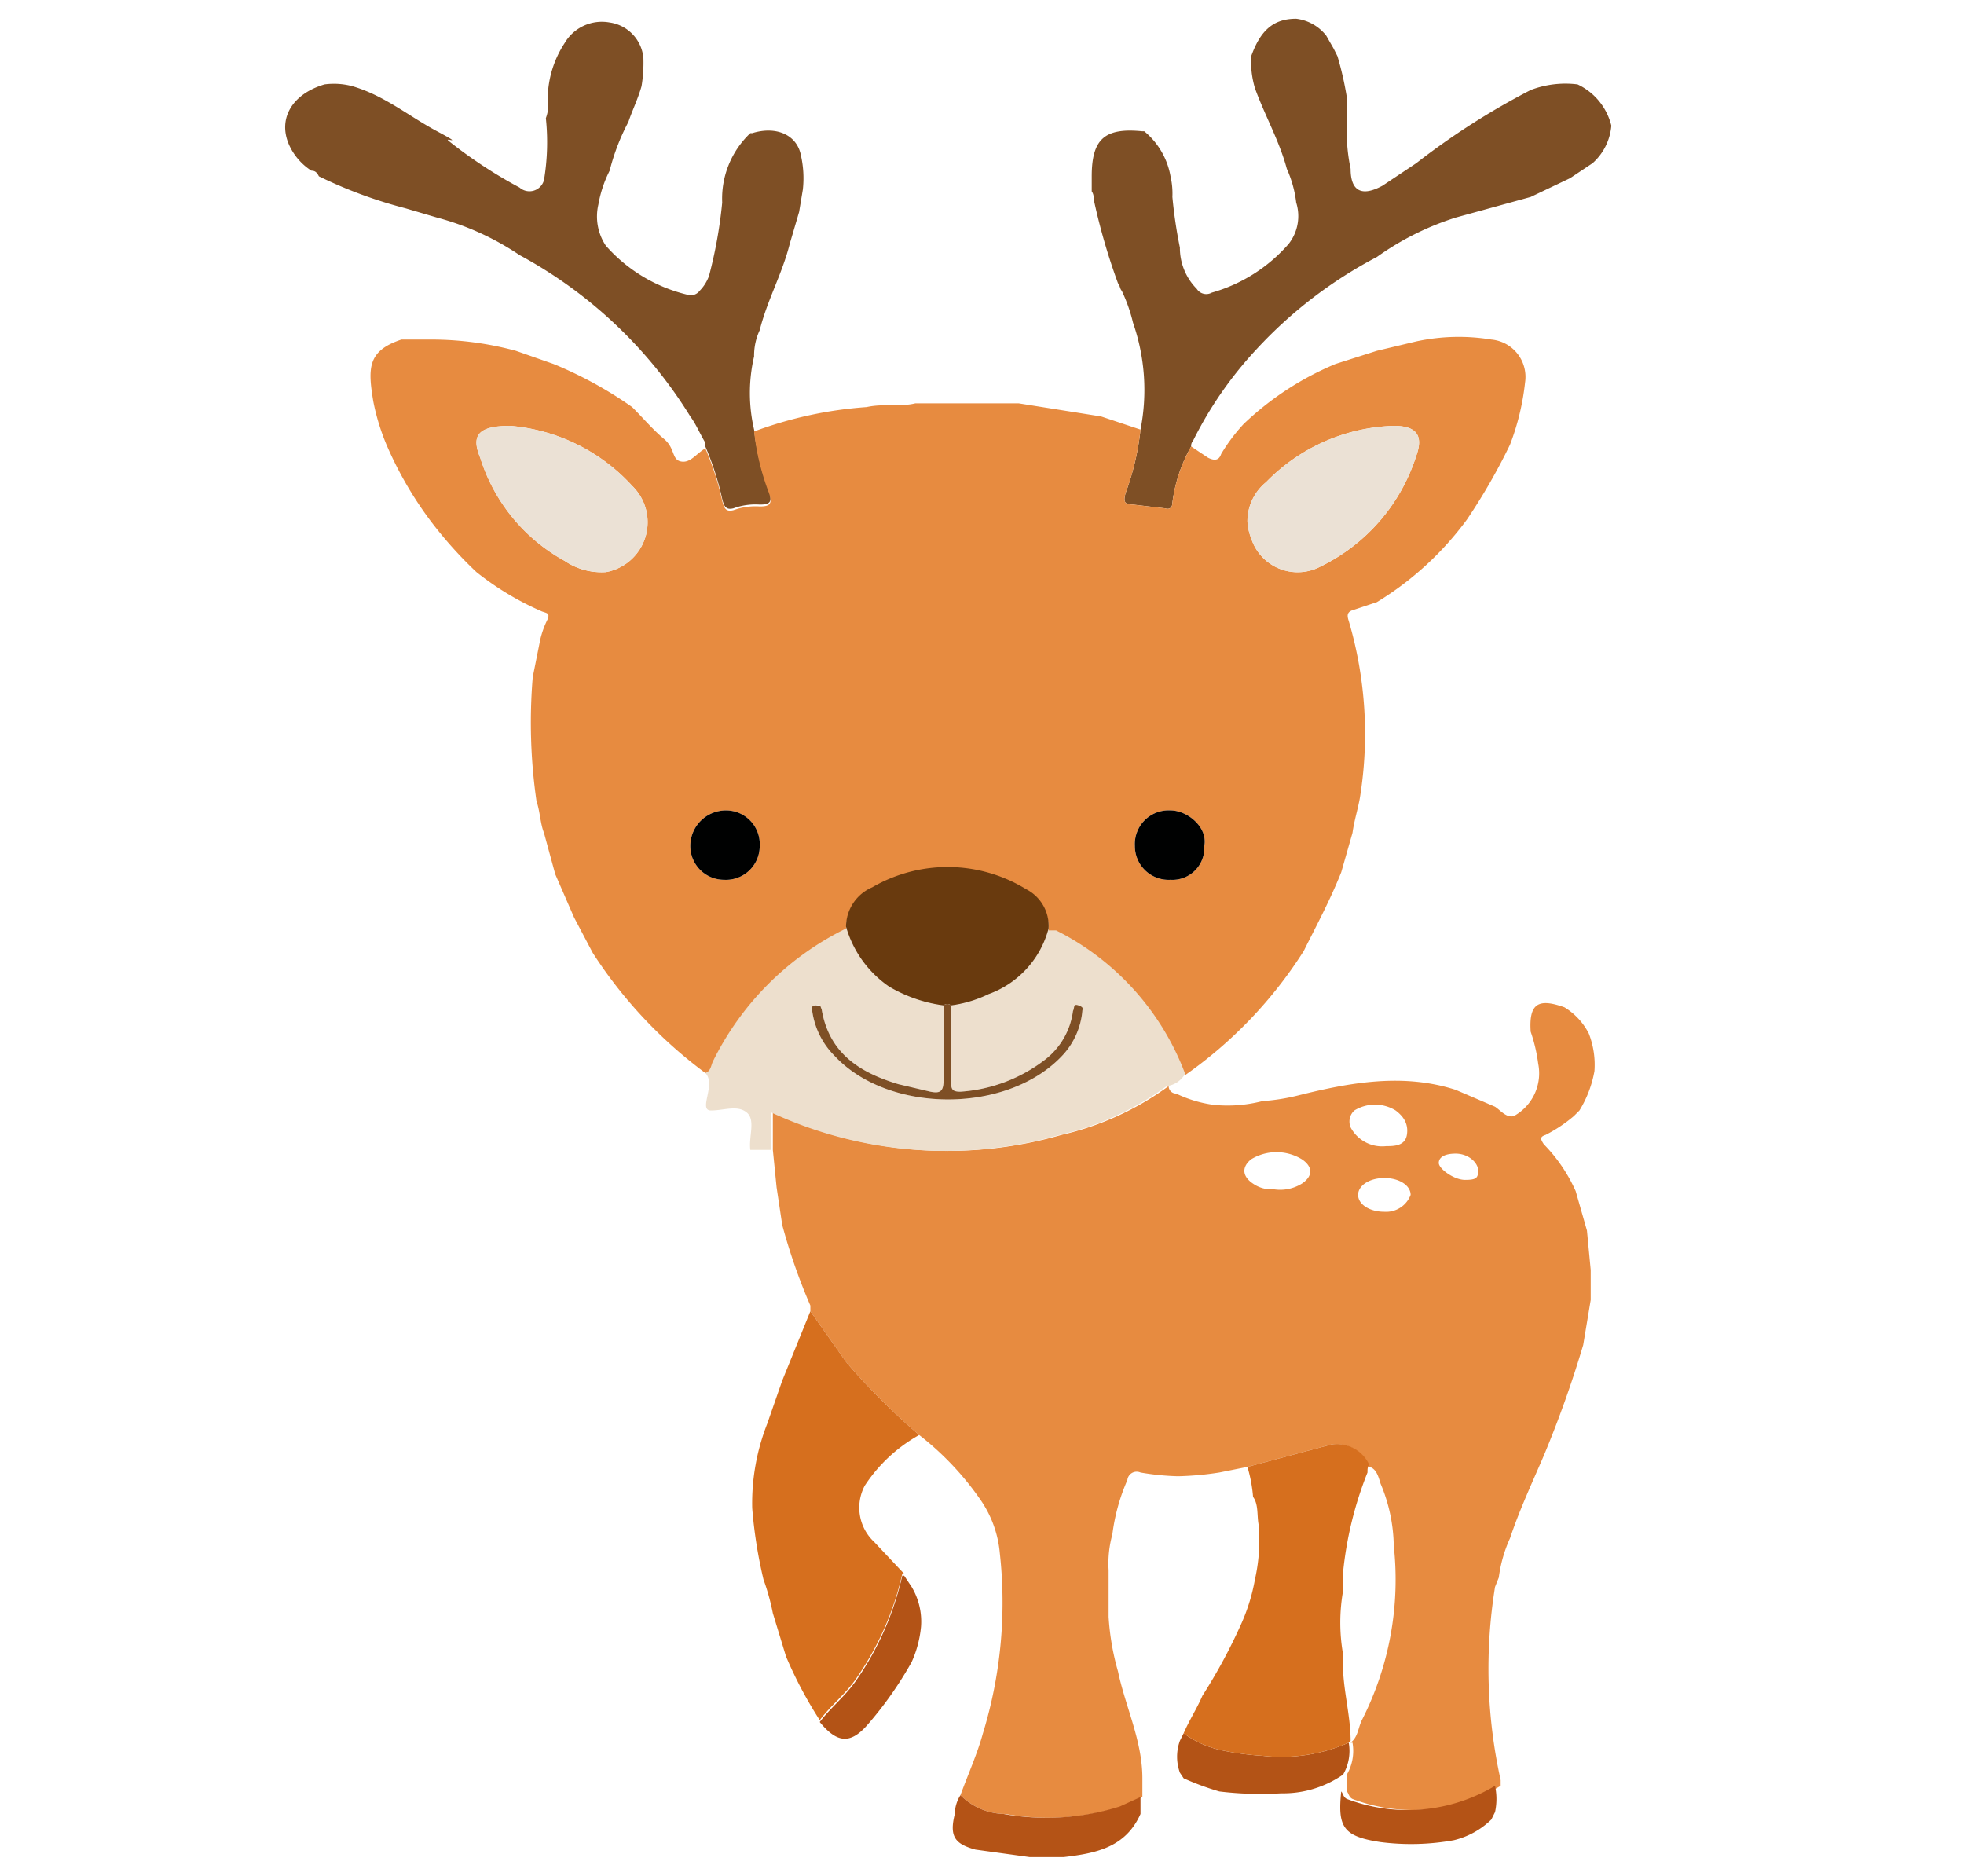
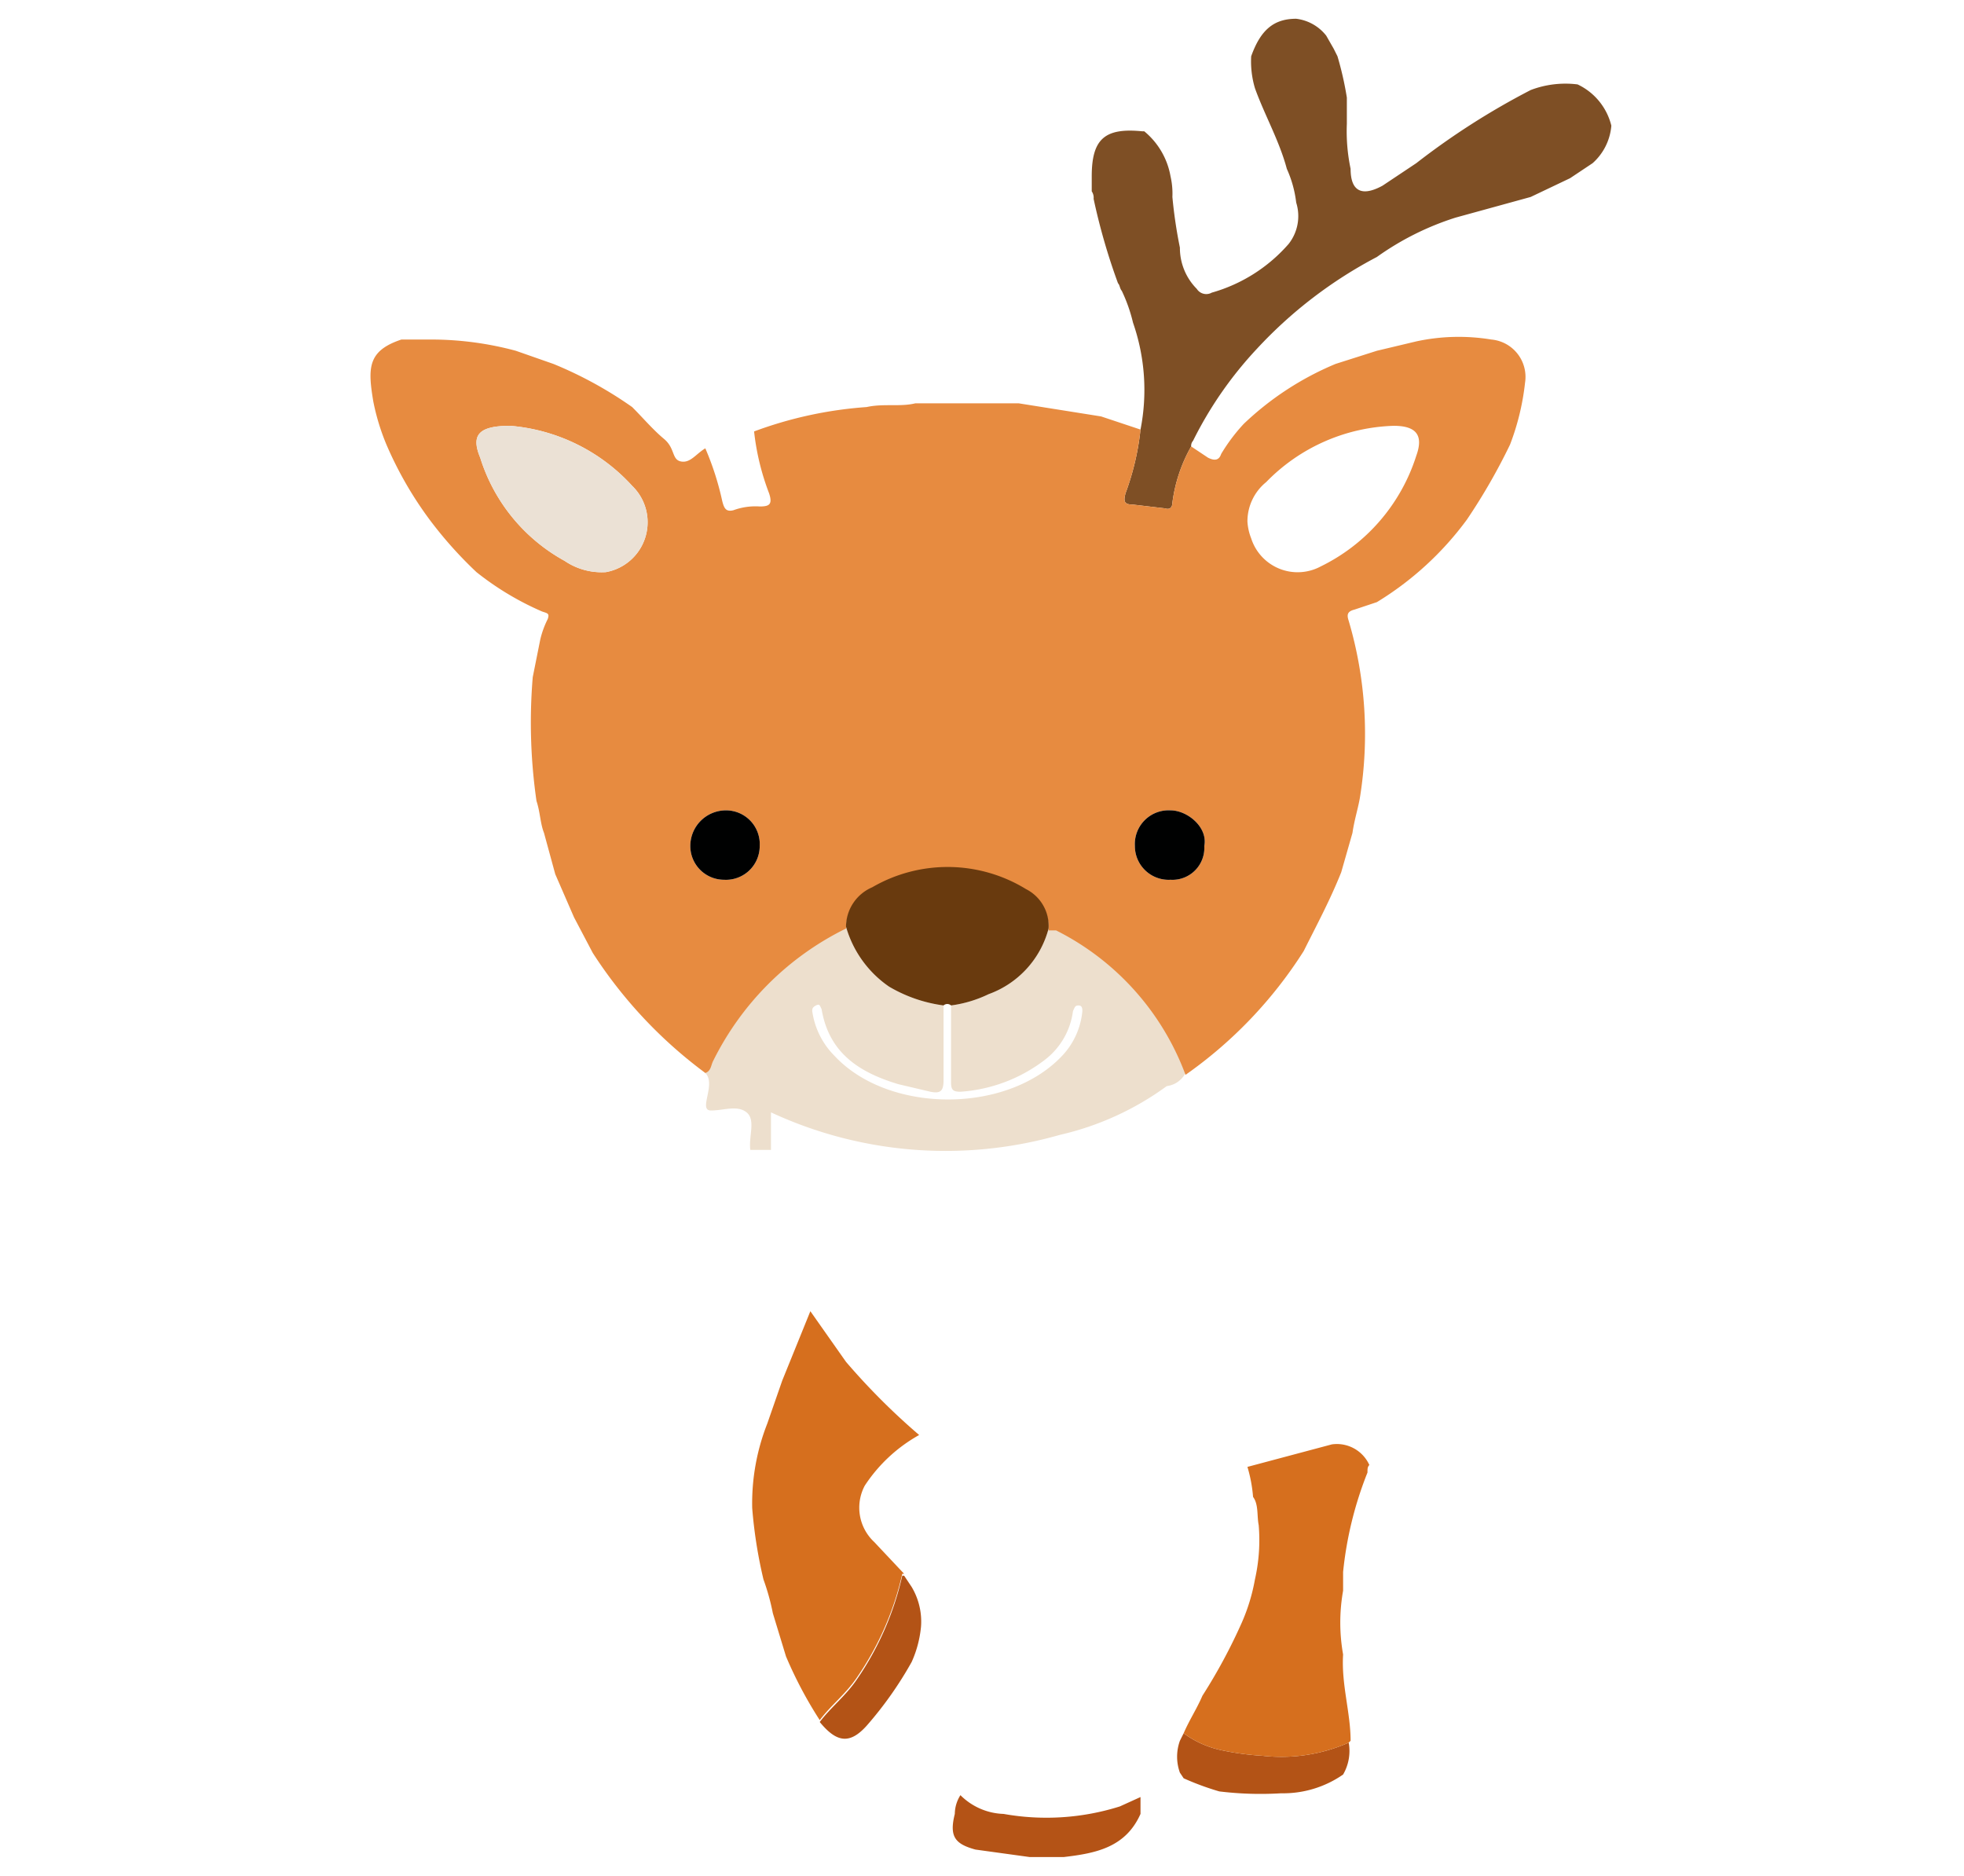
<svg xmlns="http://www.w3.org/2000/svg" viewBox="0 0 104.7 100">
  <defs>
    <style>.a{fill:#e78b40;}.b{fill:#b35316;}.c{fill:#b45316;}.d{fill:#7e4f25;}.e{fill:#eddfcd;}.f{fill:#d66f1e;}.g{fill:#693a0e;}.h{fill:#ebe1d5;}.i{fill:#000101;}</style>
  </defs>
  <title>category_oleni</title>
-   <path class="a" d="M51.2,95.7c.4-1.1.9-2.2,1.2-3.3a23.8,23.8,0,0,0,.9-9.6,5.9,5.9,0,0,0-1-2.8A15.6,15.6,0,0,0,49,76.5a35.9,35.9,0,0,1-3.9-3.9l-1.9-2.7v-.3a31.2,31.2,0,0,1-1.5-4.3l-.3-2-.2-2v-2a22.1,22.1,0,0,0,15.4,1.2,15.5,15.5,0,0,0,5.7-2.6.4.4,0,0,0,.4.4,6.6,6.6,0,0,0,2,.6,7.4,7.4,0,0,0,2.6-.2,10.8,10.8,0,0,0,1.9-.3c2.8-.7,5.6-1.2,8.4-.3l2.1.9c.3.2.6.6,1,.5a2.6,2.6,0,0,0,1.3-2.8,8.5,8.5,0,0,0-.4-1.7c-.1-1.5.4-1.8,1.8-1.3a3.5,3.5,0,0,1,1.3,1.4,4.6,4.6,0,0,1,.3,2,6,6,0,0,1-.8,2.1l-.3.3a7.8,7.8,0,0,1-1.5,1c-.3.1-.3.2-.1.5a8.5,8.5,0,0,1,1.7,2.5l.6,2.1.2,2.1v1.6l-.4,2.4a58.9,58.9,0,0,1-2.1,5.9c-.6,1.4-1.3,2.9-1.8,4.4a7.3,7.3,0,0,0-.6,2.1l-.2.5a27.4,27.4,0,0,0,.3,10.3v.3a9.1,9.1,0,0,1-7.9.7c-.2-.1-.2-.3-.3-.4v-.9a2.5,2.5,0,0,0,.3-1.7H72c.4-.3.4-.8.6-1.2a16.5,16.5,0,0,0,1.7-9.3,8.8,8.8,0,0,0-.7-3.3c-.1-.3-.2-.8-.6-.9A1.9,1.9,0,0,0,71,77l-4.5,1.2-1.5.3a16.4,16.4,0,0,1-2.2.2,13.6,13.6,0,0,1-2-.2.5.5,0,0,0-.7.4,10.5,10.5,0,0,0-.8,2.9,5.8,5.8,0,0,0-.2,1.9v2.5a13.5,13.5,0,0,0,.5,2.9c.4,1.9,1.3,3.7,1.3,5.7v1l-1.1.5a13,13,0,0,1-6.2.4A3.4,3.4,0,0,1,51.2,95.7ZM67.9,63.4a2.2,2.2,0,0,0,1.5-.3c.6-.4.6-.9,0-1.3a2.6,2.6,0,0,0-2.7,0c-.5.4-.5.9.1,1.3A1.7,1.7,0,0,0,67.9,63.4Zm6-2.3c.4,0,1,0,1.1-.6s-.2-1-.6-1.3a2.1,2.1,0,0,0-2.2,0,.8.8,0,0,0-.2.9A1.9,1.9,0,0,0,73.9,61.1Zm-.1,1.7c-.8,0-1.4.4-1.4.9s.6.9,1.4.9a1.4,1.4,0,0,0,1.4-.9C75.2,63.2,74.6,62.8,73.8,62.8Zm3.8-1.3c-.6,0-.9.2-.9.5s.8.9,1.4.9.7-.1.7-.5S78.3,61.5,77.6,61.5Z" />
  <path class="b" d="M71.9,92.9a2.5,2.5,0,0,1-.3,1.7,5.6,5.6,0,0,1-3.3,1,18.2,18.2,0,0,1-3.3-.1,14.6,14.6,0,0,1-1.9-.7l-.2-.3a2.5,2.5,0,0,1,0-1.7l.2-.4a5.2,5.2,0,0,0,2,.9,14.6,14.6,0,0,0,2.2.3A8.9,8.9,0,0,0,71.9,92.9Z" />
-   <path class="c" d="M71.5,95.5c.1.1.1.3.3.4a9.1,9.1,0,0,0,7.9-.7,3.3,3.3,0,0,1,0,1.4l-.2.4a4.3,4.3,0,0,1-2,1.1,12.8,12.8,0,0,1-3.9.1C71.6,97.9,71.3,97.4,71.5,95.5Z" />
  <path class="c" d="M51.2,95.7a3.4,3.4,0,0,0,2.3,1,13,13,0,0,0,6.2-.4l1.1-.5v.9h0c-.8,1.8-2.4,2.1-4.1,2.3H54.9L52,98.6c-1.1-.3-1.4-.7-1.1-1.9A1.9,1.9,0,0,1,51.2,95.7Z" />
  <path class="d" d="M71.1,2.6l.2.4a17.4,17.4,0,0,1,.5,2.2V6.6A9.7,9.7,0,0,0,72,9c0,1.2.6,1.5,1.7.9l1.8-1.2a39.4,39.4,0,0,1,6.1-3.9,5.2,5.2,0,0,1,2.5-.3,3.3,3.3,0,0,1,1.8,2.2,3,3,0,0,1-1,2l-1.2.8-2.1,1-4,1.1a15,15,0,0,0-4.2,2.1A23.7,23.7,0,0,0,67,18.6a20.5,20.5,0,0,0-3.4,4.9.4.4,0,0,0-.1.3,8.2,8.2,0,0,0-1,3c0,.2-.1.4-.4.3l-1.7-.2c-.5,0-.5-.2-.4-.6a14,14,0,0,0,.8-3.4,10.9,10.9,0,0,0-.4-5.7,8.5,8.5,0,0,0-.6-1.7c-.1-.1-.1-.3-.2-.4a33.3,33.3,0,0,1-1.3-4.5.6.6,0,0,0-.1-.4V9.4c0-2,.7-2.6,2.7-2.4H61a4,4,0,0,1,1.4,2.4,4.1,4.1,0,0,1,.1,1.1,25.1,25.1,0,0,0,.4,2.7,3.1,3.1,0,0,0,.9,2.2.6.6,0,0,0,.8.2,8.5,8.5,0,0,0,4.1-2.6,2.4,2.4,0,0,0,.4-2.2,6.1,6.1,0,0,0-.5-1.8c-.4-1.5-1.2-2.9-1.7-4.3a5,5,0,0,1-.2-1.7c.5-1.4,1.2-2,2.4-2a2.4,2.4,0,0,1,1.6.9Z" />
-   <path class="d" d="M29.2,5.2a5.5,5.5,0,0,1,.9-2.9,2.3,2.3,0,0,1,2.4-1.1,2.1,2.1,0,0,1,1.8,1.9,7.6,7.6,0,0,1-.1,1.5c-.2.7-.5,1.3-.7,1.9a11.7,11.7,0,0,0-1,2.6,6.4,6.4,0,0,0-.6,1.8,2.8,2.8,0,0,0,.4,2.2,8.4,8.4,0,0,0,4.3,2.6.6.6,0,0,0,.7-.2,2.2,2.2,0,0,0,.5-.8,24.4,24.4,0,0,0,.7-3.9A4.8,4.8,0,0,1,40,7.1h.1c1.3-.4,2.4.1,2.6,1.2a5.5,5.5,0,0,1,.1,1.8l-.2,1.2L42.1,13c-.4,1.6-1.2,3-1.6,4.6a3.2,3.2,0,0,0-.3,1.4,8.6,8.6,0,0,0,0,3.9,13.2,13.2,0,0,0,.8,3.3c.2.6,0,.7-.5.7a3.4,3.4,0,0,0-1.4.2c-.4.1-.5-.1-.6-.5a15.2,15.2,0,0,0-.9-2.8v-.2c-.3-.5-.5-1-.8-1.4a24.2,24.2,0,0,0-9.1-8.6,14.6,14.6,0,0,0-4.4-2l-1.7-.5A24.5,24.5,0,0,1,17,9.4c-.1-.2-.2-.3-.4-.3a3.2,3.2,0,0,1-1.2-1.4c-.6-1.4.2-2.7,1.9-3.2a3.8,3.8,0,0,1,1.5.1c1.7.5,3,1.6,4.5,2.4s.4.3.6.5A24.9,24.9,0,0,0,27.7,10,.8.8,0,0,0,29,9.6a12.2,12.2,0,0,0,.1-3.3A2.1,2.1,0,0,0,29.2,5.2Z" />
  <path class="e" d="M62.2,57.9a15.5,15.5,0,0,1-5.7,2.6,22.1,22.1,0,0,1-15.4-1.2v2H40c-.1-.7.3-1.6-.2-2s-1.2-.1-1.9-.1.3-1.4-.3-2,.3-.4.4-.6a15.5,15.5,0,0,1,7.1-7.2,5.8,5.8,0,0,0,2.3,3.2,7.7,7.7,0,0,0,2.9,1v4c0,.6-.2.7-.7.6l-1.7-.4c-2-.6-3.7-1.6-4.1-4-.1-.2-.1-.3-.3-.2s-.2.2-.2.3a4.2,4.2,0,0,0,1.2,2.4c2.9,3.1,9.3,3.1,12.2-.1a4,4,0,0,0,1-2.3c0-.1,0-.3-.2-.3s-.2.1-.3.3a3.9,3.9,0,0,1-1.5,2.6,8.3,8.3,0,0,1-4.5,1.7c-.4,0-.5-.1-.5-.5V53.6a6.6,6.6,0,0,0,2-.6,5.1,5.1,0,0,0,3.2-3.5h.4a14.1,14.1,0,0,1,6.9,7.7A1.3,1.3,0,0,1,62.2,57.9Z" />
  <path class="f" d="M49,76.5a8.3,8.3,0,0,0-2.9,2.7,2.5,2.5,0,0,0,.5,3l1.6,1.7h-.1a15.9,15.9,0,0,1-2.4,5.5c-.6.9-1.4,1.5-2,2.3a22.1,22.1,0,0,1-1.8-3.4L41.2,86a12.1,12.1,0,0,0-.5-1.8,25,25,0,0,1-.6-3.8,11.6,11.6,0,0,1,.8-4.5l.8-2.3,1.5-3.7,1.9,2.7A35.9,35.9,0,0,0,49,76.5Z" />
  <path class="f" d="M71.9,92.9a8.9,8.9,0,0,1-4.6.7,14.6,14.6,0,0,1-2.2-.3,5.2,5.2,0,0,1-2-.9c.3-.7.7-1.3,1-2a29.3,29.3,0,0,0,2.1-3.9,10.1,10.1,0,0,0,.7-2.3,9.5,9.5,0,0,0,.2-2.9c-.1-.5,0-1.1-.3-1.5a7.6,7.6,0,0,0-.3-1.6L71,77a1.9,1.9,0,0,1,2,1.1c-.1.1-.1.2-.1.4a19.6,19.6,0,0,0-1.3,5.3v1a9.7,9.7,0,0,0,0,3.4c-.1,1.6.4,3.1.4,4.6Z" />
  <path class="b" d="M43.7,91.8c.6-.8,1.4-1.4,2-2.3A15.9,15.9,0,0,0,48.1,84h.1l.4.6a3.6,3.6,0,0,1,.5,2.1,5.9,5.9,0,0,1-.5,1.9A19.8,19.8,0,0,1,46.2,92C45.3,93,44.6,92.9,43.7,91.8Z" />
  <path class="a" d="M69.5,50.7a23.3,23.3,0,0,1-6.3,6.6,14.1,14.1,0,0,0-6.9-7.7h-.4a2.2,2.2,0,0,0-1.2-2.1,8,8,0,0,0-8.2-.1,2.3,2.3,0,0,0-1.4,2.1A15.5,15.5,0,0,0,38,56.6c-.1.2-.1.5-.4.6a24.4,24.4,0,0,1-6-6.4l-1-1.9-1-2.3L29,44.4c-.2-.5-.2-1.1-.4-1.7a29.2,29.2,0,0,1-.2-6.6l.4-2a4.9,4.9,0,0,1,.4-1.1c.1-.3,0-.3-.3-.4a15.5,15.5,0,0,1-3.5-2.1,21.8,21.8,0,0,1-2.5-2.8,19.8,19.8,0,0,1-2.3-4,11.9,11.9,0,0,1-.7-2.3c-.3-1.8-.3-2.7,1.5-3.3H23a17.4,17.4,0,0,1,4.5.6l2,.7a21.3,21.3,0,0,1,4.2,2.3h0c.6.6,1.1,1.2,1.7,1.7s.4,1.1.9,1.2.8-.4,1.3-.7a15.2,15.2,0,0,1,.9,2.8c.1.4.2.6.6.5a3.4,3.4,0,0,1,1.4-.2c.5,0,.7-.1.5-.7a13.2,13.2,0,0,1-.8-3.3,21.5,21.5,0,0,1,6-1.3c.9-.2,1.8,0,2.6-.2h5.5l4.4.7,2.1.7a14,14,0,0,1-.8,3.4c-.1.4-.1.6.4.6l1.7.2c.3.1.4-.1.4-.3a8.2,8.2,0,0,1,1-3l.9.6c.4.2.6.1.7-.2a9.5,9.5,0,0,1,1.2-1.6,16,16,0,0,1,4.9-3.2l2.2-.7,2.1-.5a10.7,10.7,0,0,1,4-.1,2,2,0,0,1,1.8,2.3,13.2,13.2,0,0,1-.8,3.3,31.8,31.8,0,0,1-2.3,4,16.8,16.8,0,0,1-4.8,4.4l-1.2.4c-.4.1-.4.3-.3.6a21.3,21.3,0,0,1,.6,9.4c-.1.6-.3,1.2-.4,1.9l-.6,2.1C70.9,48,70.2,49.3,69.5,50.7Zm-42.3-28c-1.7,0-2.1.5-1.6,1.7a9.5,9.5,0,0,0,4.5,5.5,3.5,3.5,0,0,0,2.2.6,2.7,2.7,0,0,0,1.4-4.6A9.9,9.9,0,0,0,27.2,22.7Zm39.3,5.1a2.9,2.9,0,0,0,.2.9,2.6,2.6,0,0,0,3.7,1.5,9.9,9.9,0,0,0,5.1-5.9c.4-1.1,0-1.6-1.2-1.6a9.9,9.9,0,0,0-6.8,3A2.7,2.7,0,0,0,66.5,27.8ZM38.6,46.9a1.8,1.8,0,0,0,1.9-1.8,1.8,1.8,0,0,0-1.8-1.9,1.9,1.9,0,0,0-1.9,1.9A1.8,1.8,0,0,0,38.6,46.9Zm25.6-1.8c.2-1-.9-1.9-1.8-1.9a1.8,1.8,0,0,0-1.9,1.9,1.8,1.8,0,0,0,1.9,1.8A1.7,1.7,0,0,0,64.2,45.1Z" />
  <path class="g" d="M45.1,49.4a2.3,2.3,0,0,1,1.4-2.1,8,8,0,0,1,8.2.1,2.2,2.2,0,0,1,1.2,2.1A5.1,5.1,0,0,1,52.7,53a6.6,6.6,0,0,1-2,.6.3.3,0,0,0-.4,0,7.7,7.7,0,0,1-2.9-1A5.8,5.8,0,0,1,45.1,49.4Z" />
-   <path class="d" d="M50.3,53.6a.3.3,0,0,1,.4,0v4.1c0,.4.1.5.5.5a8.3,8.3,0,0,0,4.5-1.7,3.9,3.9,0,0,0,1.5-2.6c.1-.2,0-.4.3-.3s.2.2.2.3a4,4,0,0,1-1,2.3c-2.9,3.2-9.3,3.2-12.2.1a4.2,4.2,0,0,1-1.2-2.4c0-.1-.1-.3.2-.3s.2,0,.3.2c.4,2.4,2.1,3.4,4.1,4l1.7.4c.5.1.7,0,.7-.6Z" />
  <path class="h" d="M27.2,22.7a9.9,9.9,0,0,1,6.5,3.2,2.7,2.7,0,0,1-1.4,4.6,3.5,3.5,0,0,1-2.2-.6,9.5,9.5,0,0,1-4.5-5.5C25.1,23.2,25.5,22.7,27.2,22.7Z" />
-   <path class="h" d="M66.5,27.8a2.7,2.7,0,0,1,1-2.1,9.9,9.9,0,0,1,6.8-3c1.2,0,1.6.5,1.2,1.6a9.9,9.9,0,0,1-5.1,5.9,2.6,2.6,0,0,1-3.7-1.5A2.9,2.9,0,0,1,66.5,27.8Z" />
  <path class="i" d="M38.6,46.9a1.8,1.8,0,0,1-1.8-1.8,1.9,1.9,0,0,1,1.9-1.9,1.8,1.8,0,0,1,1.8,1.9A1.8,1.8,0,0,1,38.6,46.9Z" />
  <path class="i" d="M64.2,45.1a1.7,1.7,0,0,1-1.8,1.8,1.8,1.8,0,0,1-1.9-1.8,1.8,1.8,0,0,1,1.9-1.9C63.3,43.2,64.4,44.1,64.2,45.1Z" />
</svg>